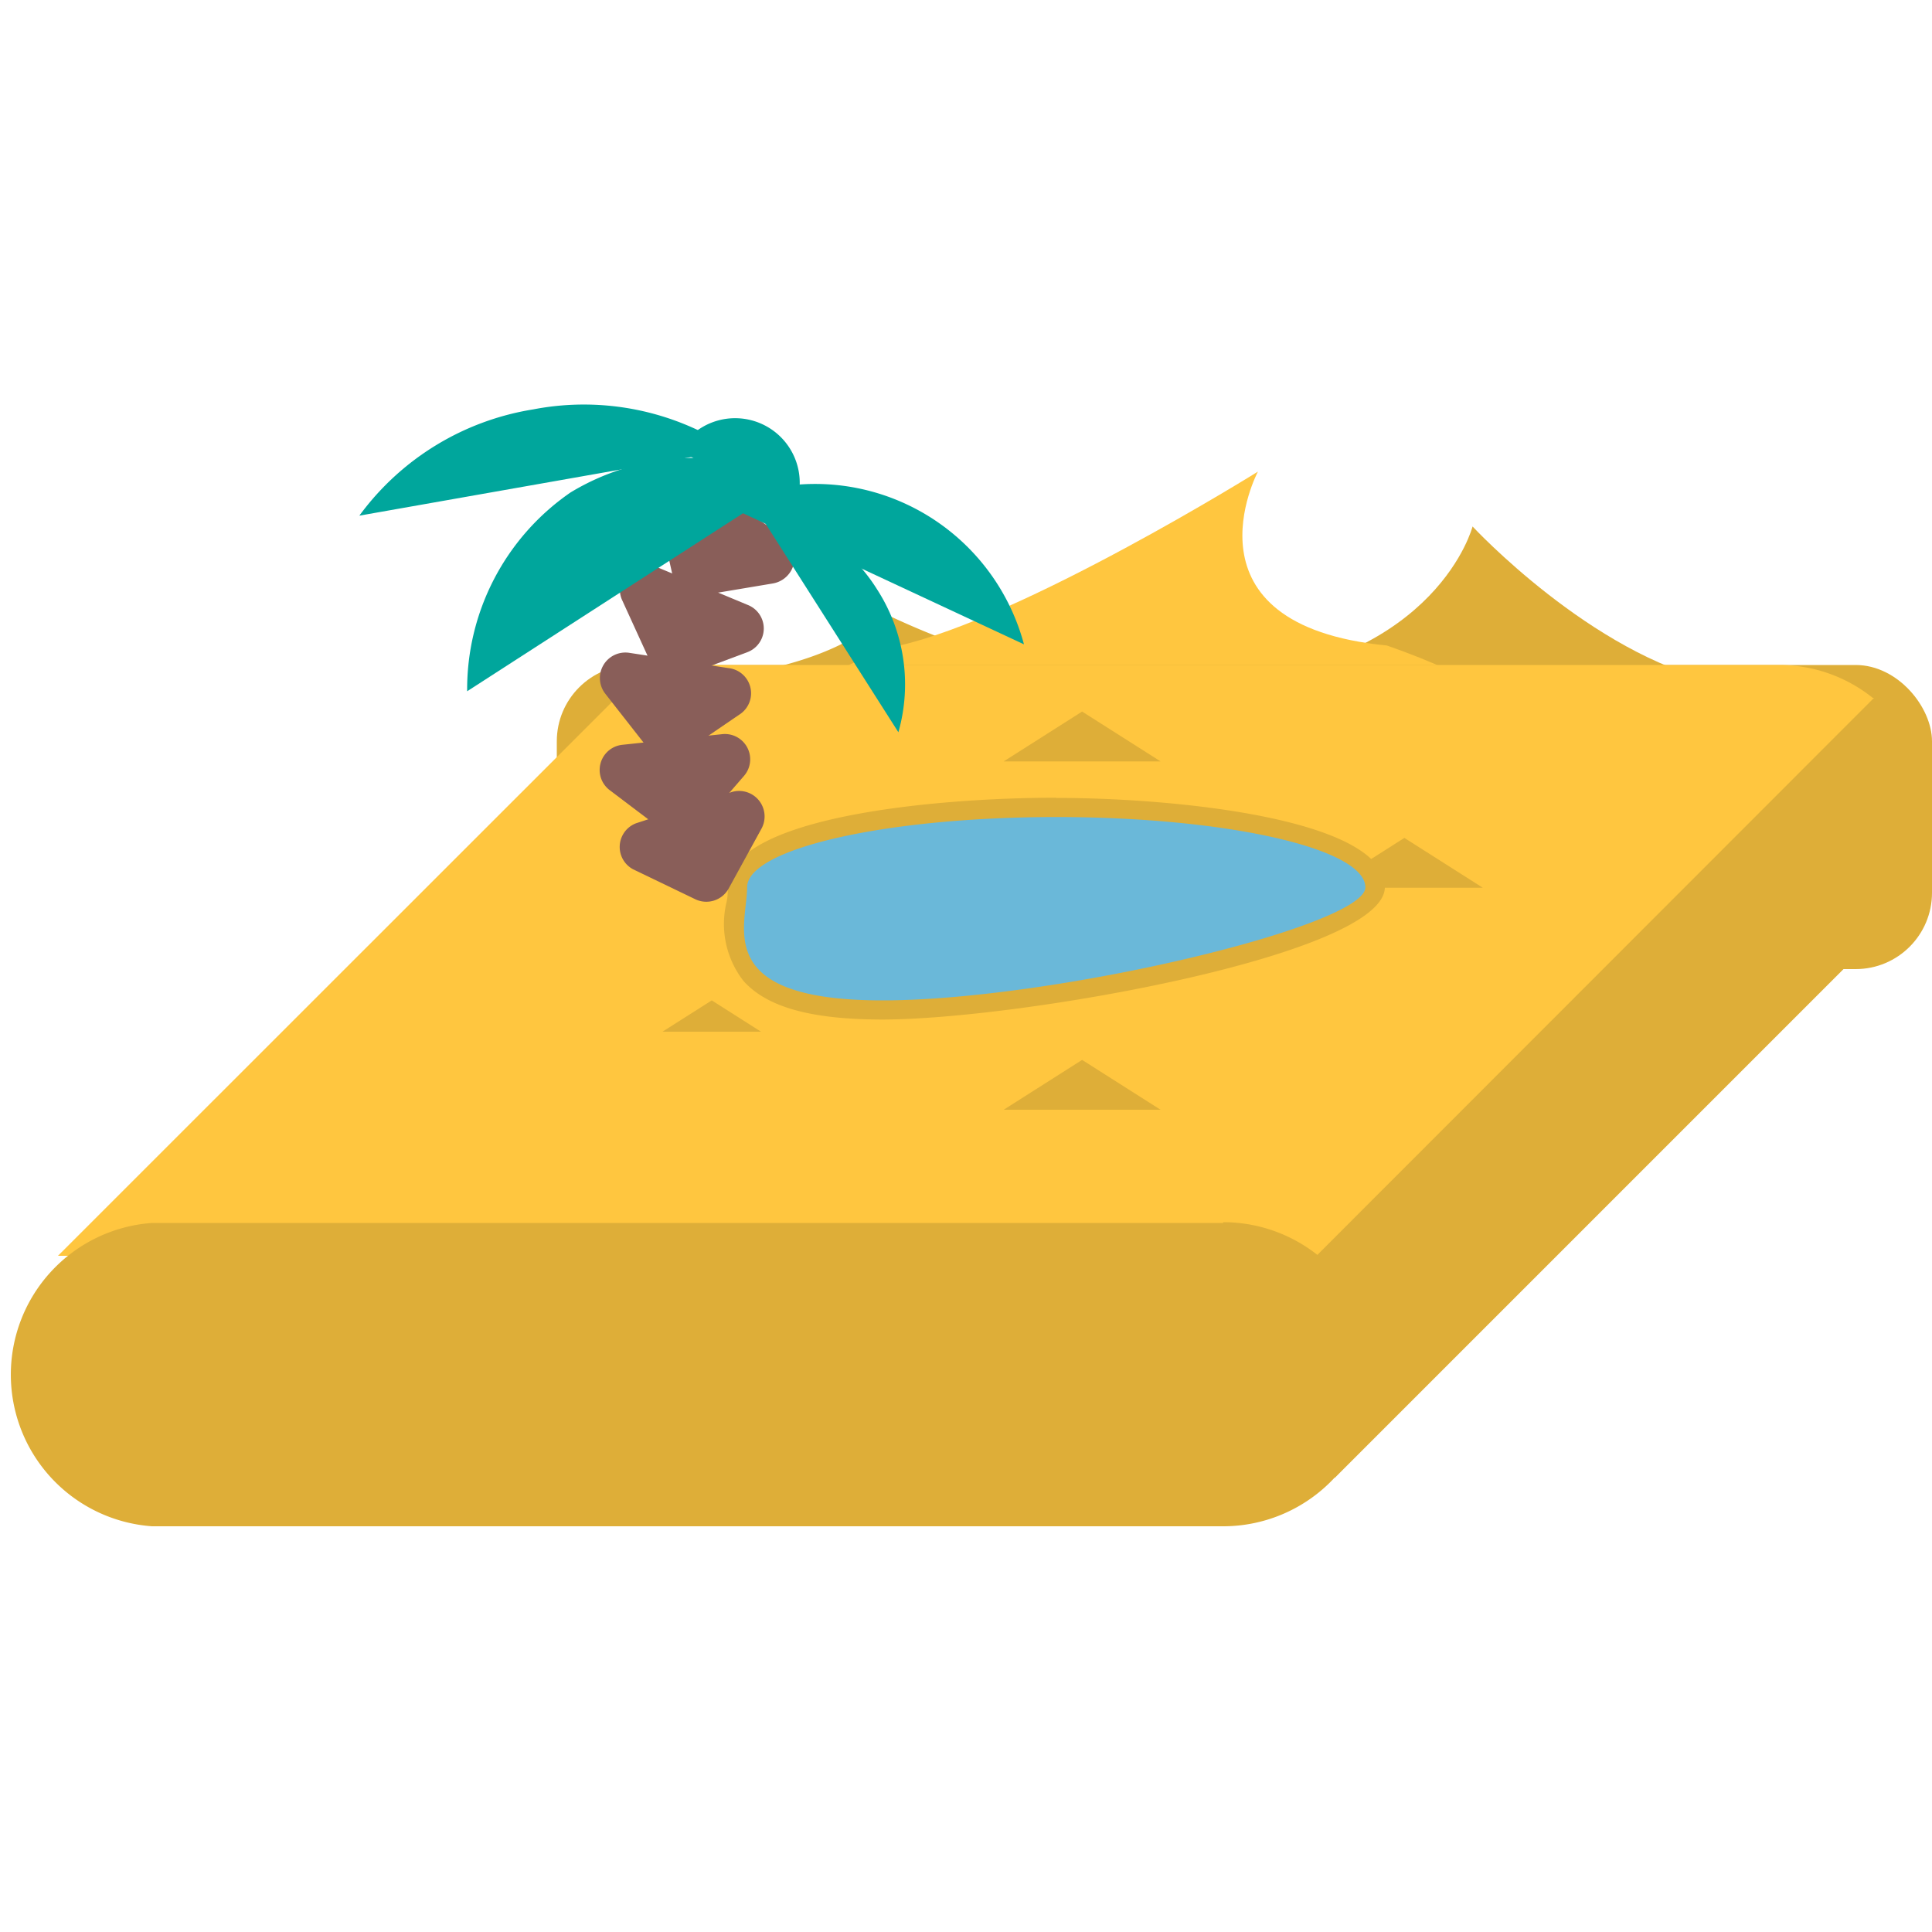
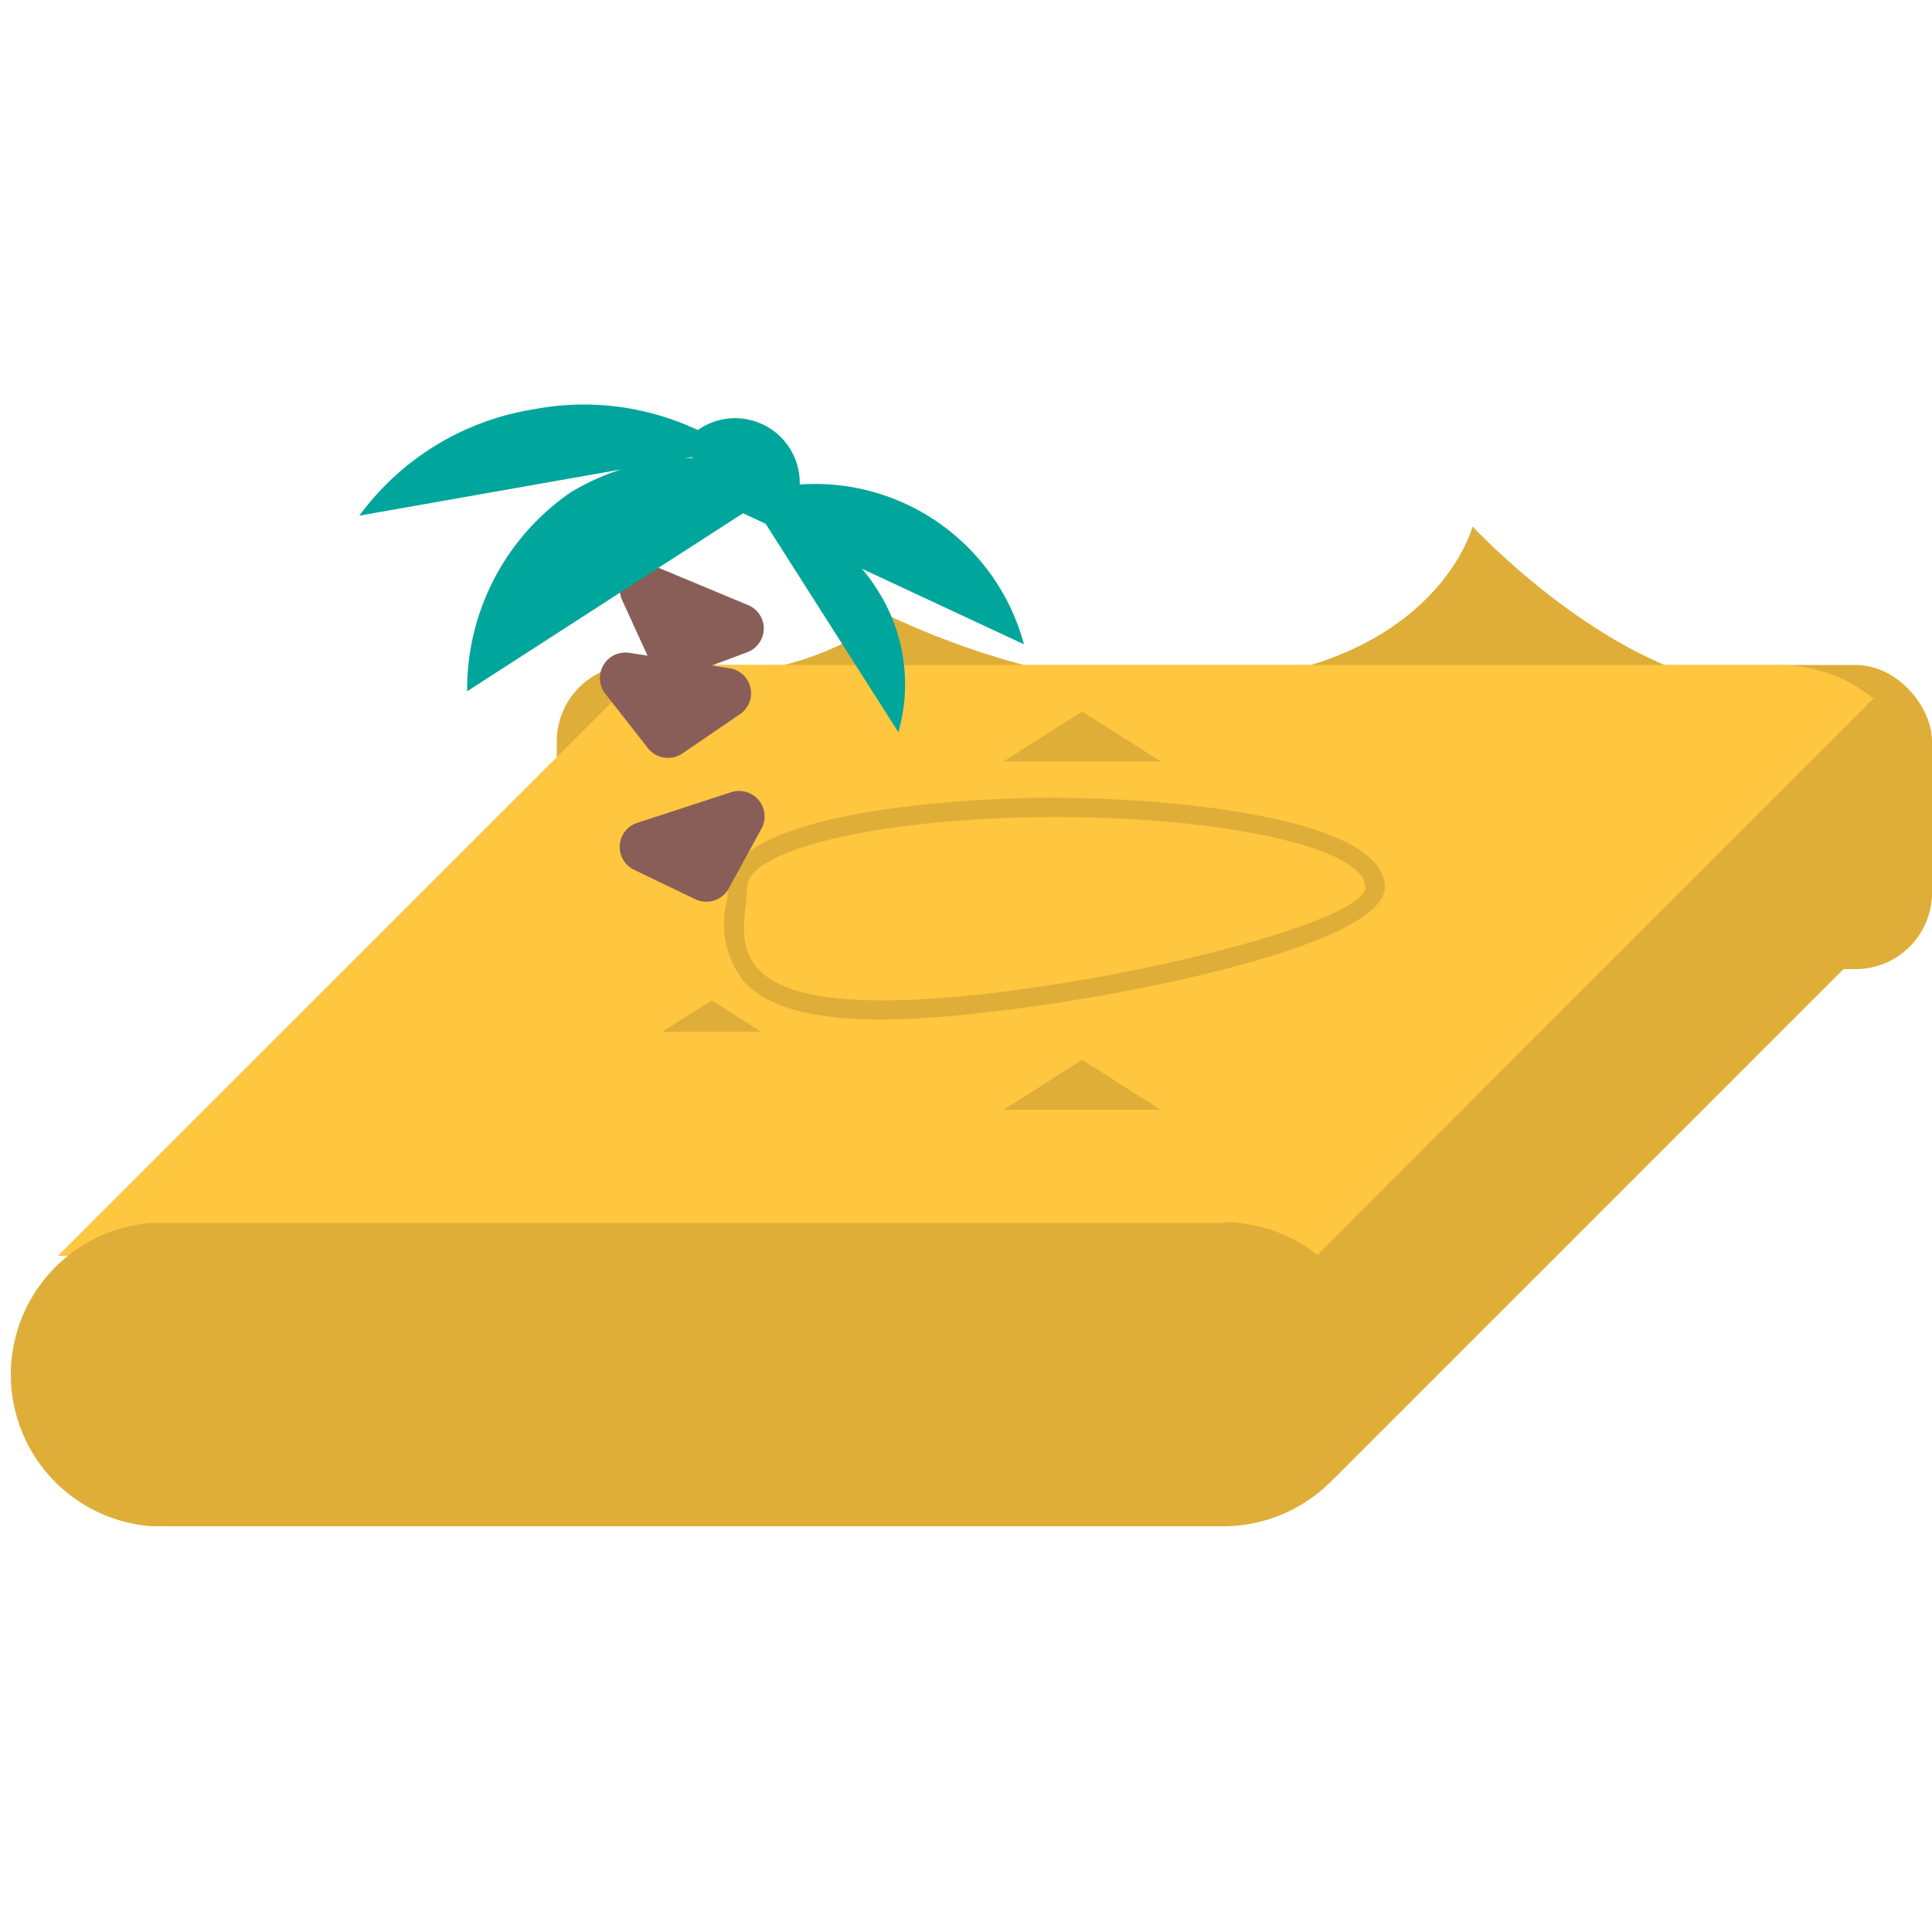
<svg xmlns="http://www.w3.org/2000/svg" id="Layer_1" data-name="Layer 1" viewBox="0 0 100 100">
  <defs>
    <style>.cls-1{fill:#deae38;}.cls-2{fill:#ffc63f;}.cls-3{fill:#6ab8d9;}.cls-4{fill:#895e59;}.cls-5{fill:#00a69c;}</style>
  </defs>
  <title>oasis</title>
  <path class="cls-1" d="M65.45,35.66l-1.91-.41c10.89-1.06,12.68-8,12.68-8s6.16,6.64,12.67,8.05l-1.77.38Z" />
  <path class="cls-1" d="M34.92,35.66,33,35.47c10.89-.5,12.68-3.76,12.68-3.76a41.56,41.56,0,0,0,12.67,3.77l-1.76.18Z" />
-   <path class="cls-2" d="M71.78,33.41c-10.89-1.06-6.67-9-6.67-9S52.94,32,46.44,33.44c-5.34,1.88-8.8,4.3-8.8,4.7h43C80.67,37.74,77.17,35.29,71.78,33.41Z" />
  <rect class="cls-1" x="28.82" y="34.42" width="71.18" height="15.74" rx="3.95" ry="3.95" />
  <polyline class="cls-1" points="69.09 76.49 97.54 48.04 97.54 38.29 95.81 35.81 51.73 57.21" />
  <path class="cls-2" d="M32.67,35.34,3,65H68.14L97,36.12h-.07a7.74,7.74,0,0,0-4.81-1.7H36.69a7.66,7.66,0,0,0-3.61.93" />
  <path class="cls-1" d="M63.31,63.3H7.87A7.87,7.87,0,0,0,7.87,79H63.31a7.87,7.87,0,1,0,0-15.74Z" />
  <polygon class="cls-1" points="34.29 53.4 39.39 53.4 36.84 51.78 34.29 53.4" />
-   <polygon class="cls-1" points="68.63 45.95 76.75 45.95 72.69 43.37 68.63 45.95" />
  <polygon class="cls-1" points="51.95 57.44 60.07 57.44 56.01 54.86 51.95 57.44" />
  <polygon class="cls-1" points="51.95 39.41 60.07 39.41 56.01 36.83 51.95 39.41" />
-   <path class="cls-3" d="M45.69,52.28c-3.5,0-5.73-.6-6.83-1.83a4.4,4.4,0,0,1-.75-3.67c0-.31.06-.6.06-.86,0-2.71,8.3-4.13,16.5-4.13s16.49,1.42,16.49,4.13S53.68,52.28,45.69,52.28Z" />
  <path class="cls-1" d="M54.67,42.29c8.83,0,16,1.63,16,3.64s-16.15,5.85-25,5.85-7-3.85-7-5.85,7.16-3.64,16-3.64m0-1c-6.31,0-17,1-17,4.63,0,.24,0,.51-.07.8a4.8,4.8,0,0,0,.88,4.05c1.21,1.36,3.5,2,7.2,2,7.07,0,26-3.34,26-6.85S61,41.3,54.67,41.3Z" />
  <path class="cls-4" d="M33.9,29.31l4.8,2a1.31,1.31,0,0,1,0,2.44L35.36,35a1.32,1.32,0,0,1-1.67-.68l-1.48-3.24A1.31,1.31,0,0,1,33.9,29.31Z" />
  <path class="cls-4" d="M32.57,33.79l5.13.79A1.31,1.31,0,0,1,38.25,37l-2.93,2a1.33,1.33,0,0,1-1.78-.27l-2.2-2.81A1.32,1.32,0,0,1,32.57,33.79Z" />
-   <path class="cls-4" d="M32.22,38.55,37.38,38a1.31,1.31,0,0,1,1.13,2.16l-2.33,2.69a1.31,1.31,0,0,1-1.79.19L31.56,40.9A1.31,1.31,0,0,1,32.22,38.55Z" />
  <path class="cls-4" d="M32.93,42.61,37.86,41a1.32,1.32,0,0,1,1.56,1.88L37.71,46a1.32,1.32,0,0,1-1.71.55L32.78,45A1.31,1.31,0,0,1,32.93,42.61Z" />
-   <path class="cls-4" d="M36.08,24.75l4.45,3A1.35,1.35,0,0,1,40,30.2l-3.64.61a1.35,1.35,0,0,1-1.54-1L34,26.18A1.36,1.36,0,0,1,36.08,24.75Z" />
  <path class="cls-5" d="M27.6,21.19a13.88,13.88,0,0,0-9,5.5l19.32-3.41A13.83,13.83,0,0,0,27.6,21.19Z" />
  <path class="cls-5" d="M29.53,25.49a12.37,12.37,0,0,0-5.35,10.29L41.12,24.85A12.34,12.34,0,0,0,29.53,25.49Z" />
  <path class="cls-5" d="M45.4,30.51a9,9,0,0,0-6.23-4.12L46.5,37.9A9.06,9.06,0,0,0,45.4,30.51Z" />
  <path class="cls-5" d="M46.92,26.1a11.17,11.17,0,0,0-9.46,0L53,33.35A11.21,11.21,0,0,0,46.92,26.1Z" />
  <path class="cls-5" d="M35.17,23.29a3.34,3.34,0,0,1,5.76,3.4" />
</svg>